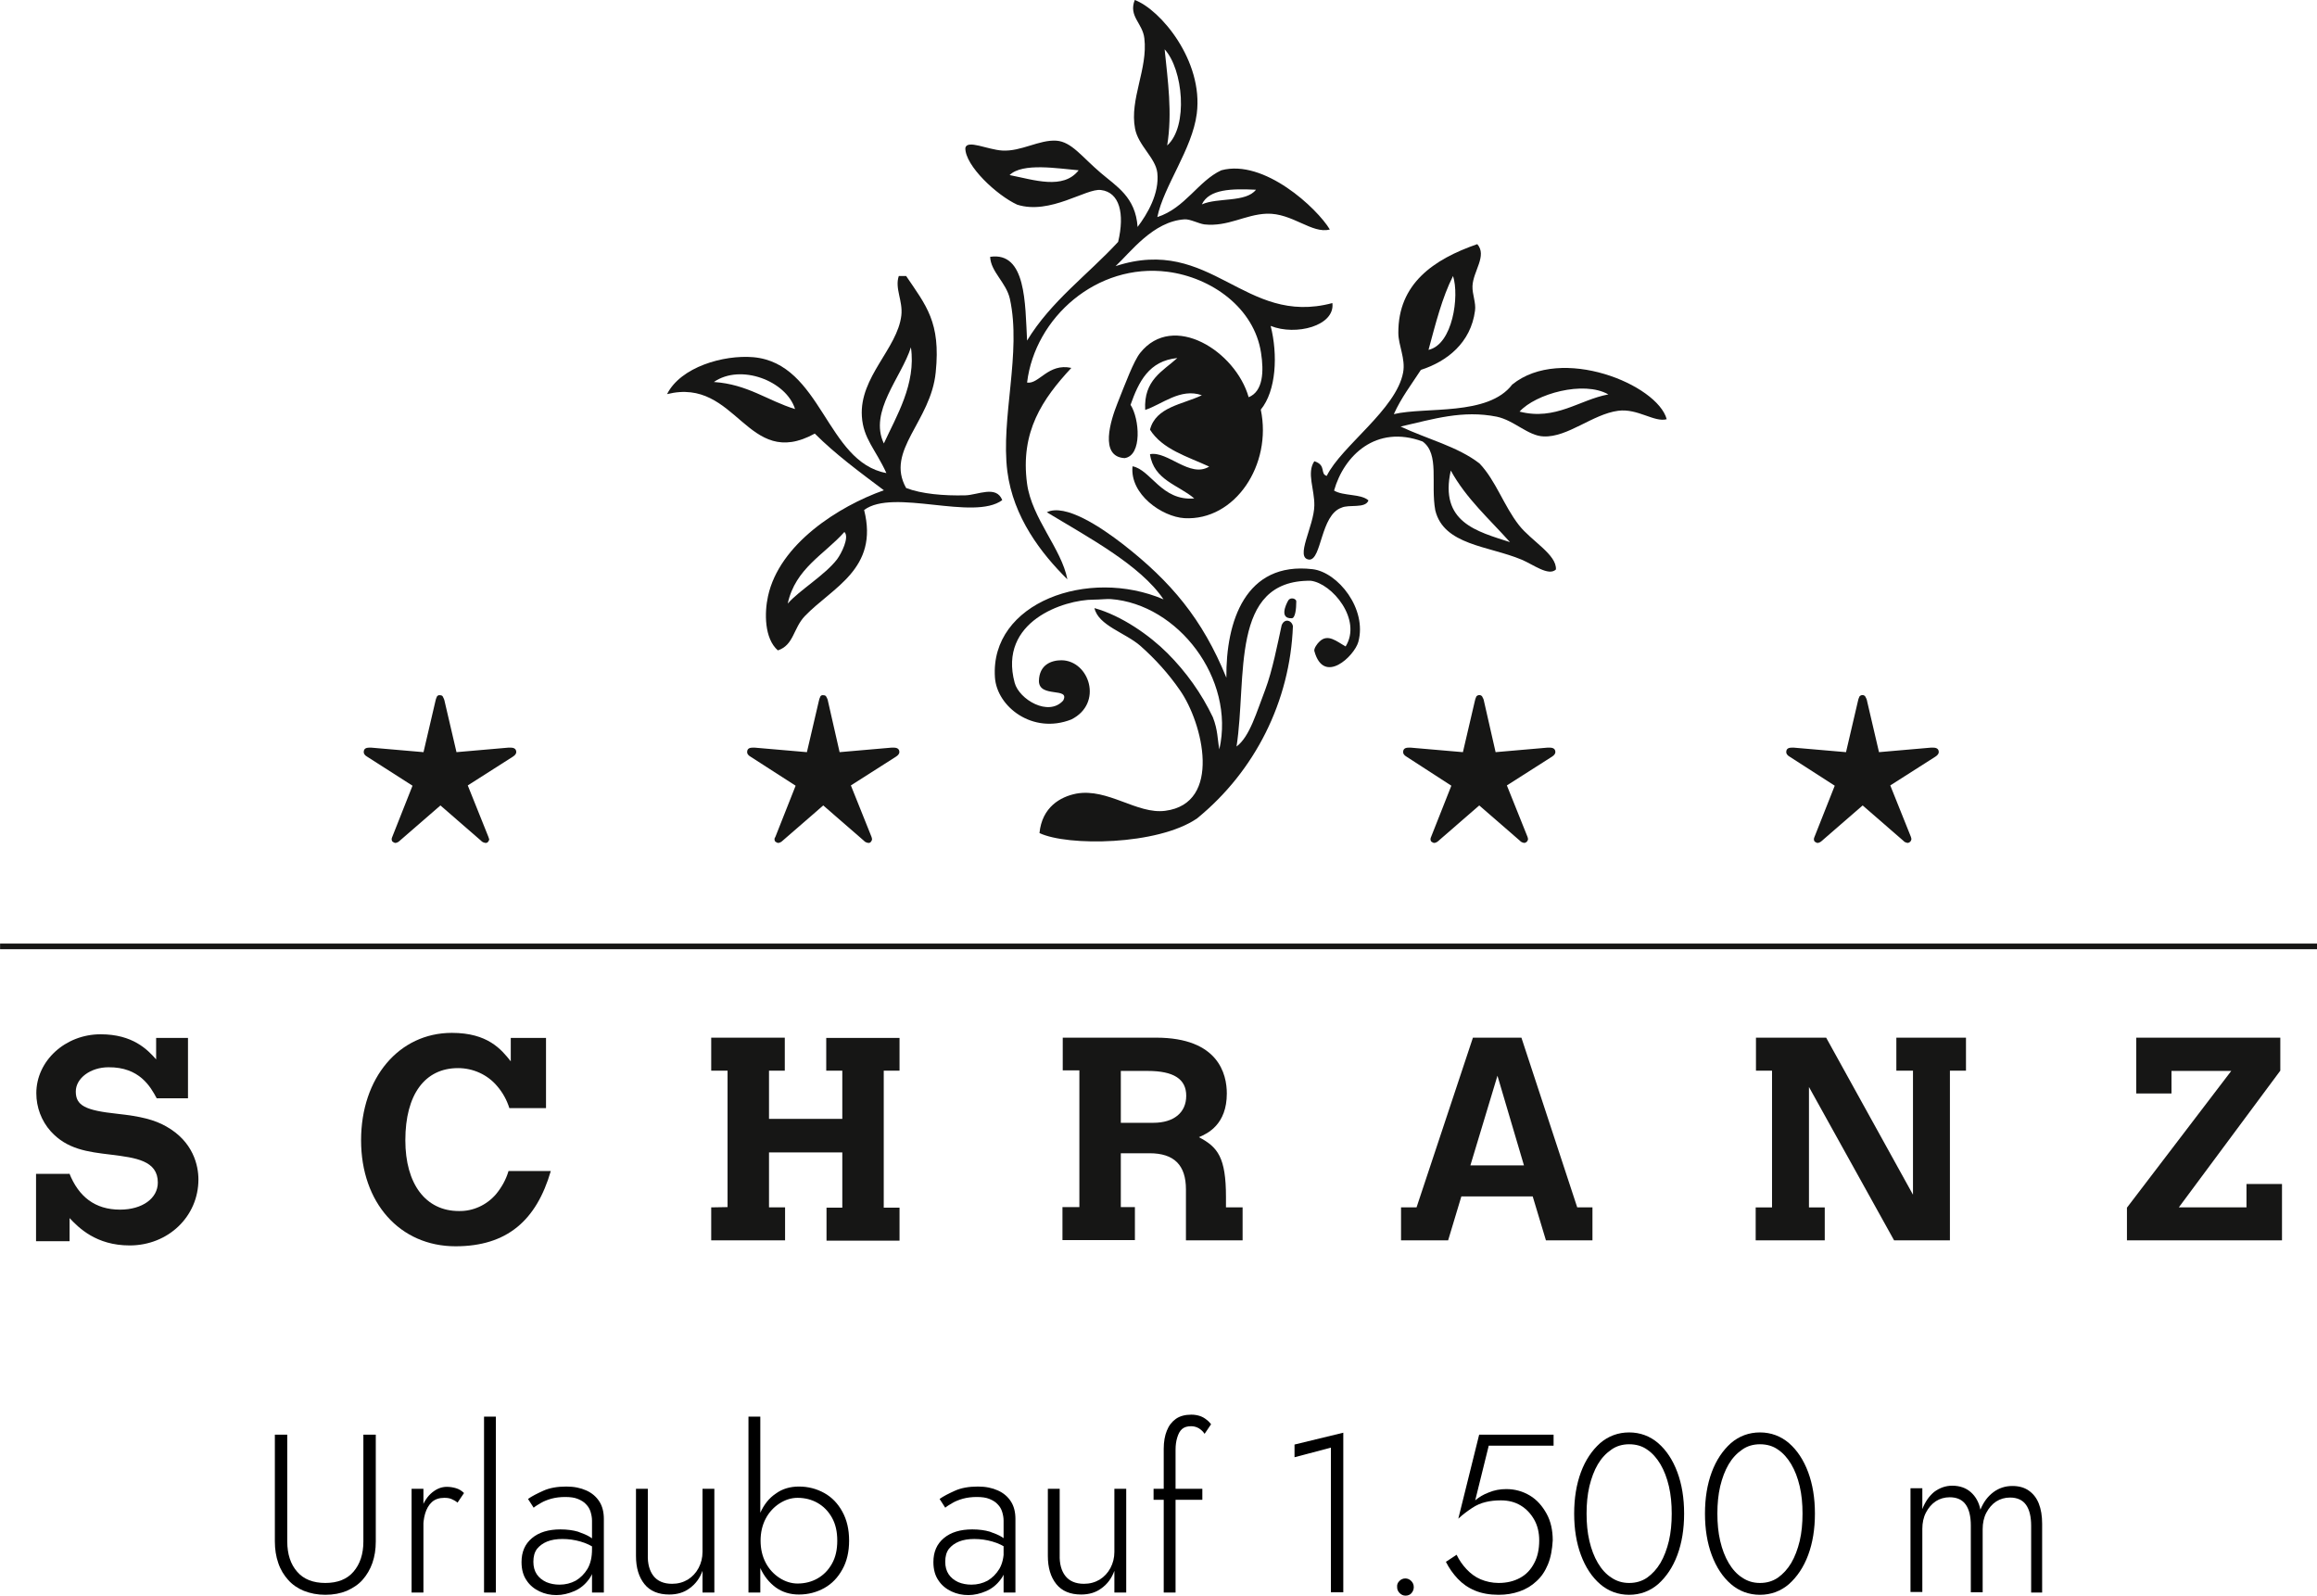
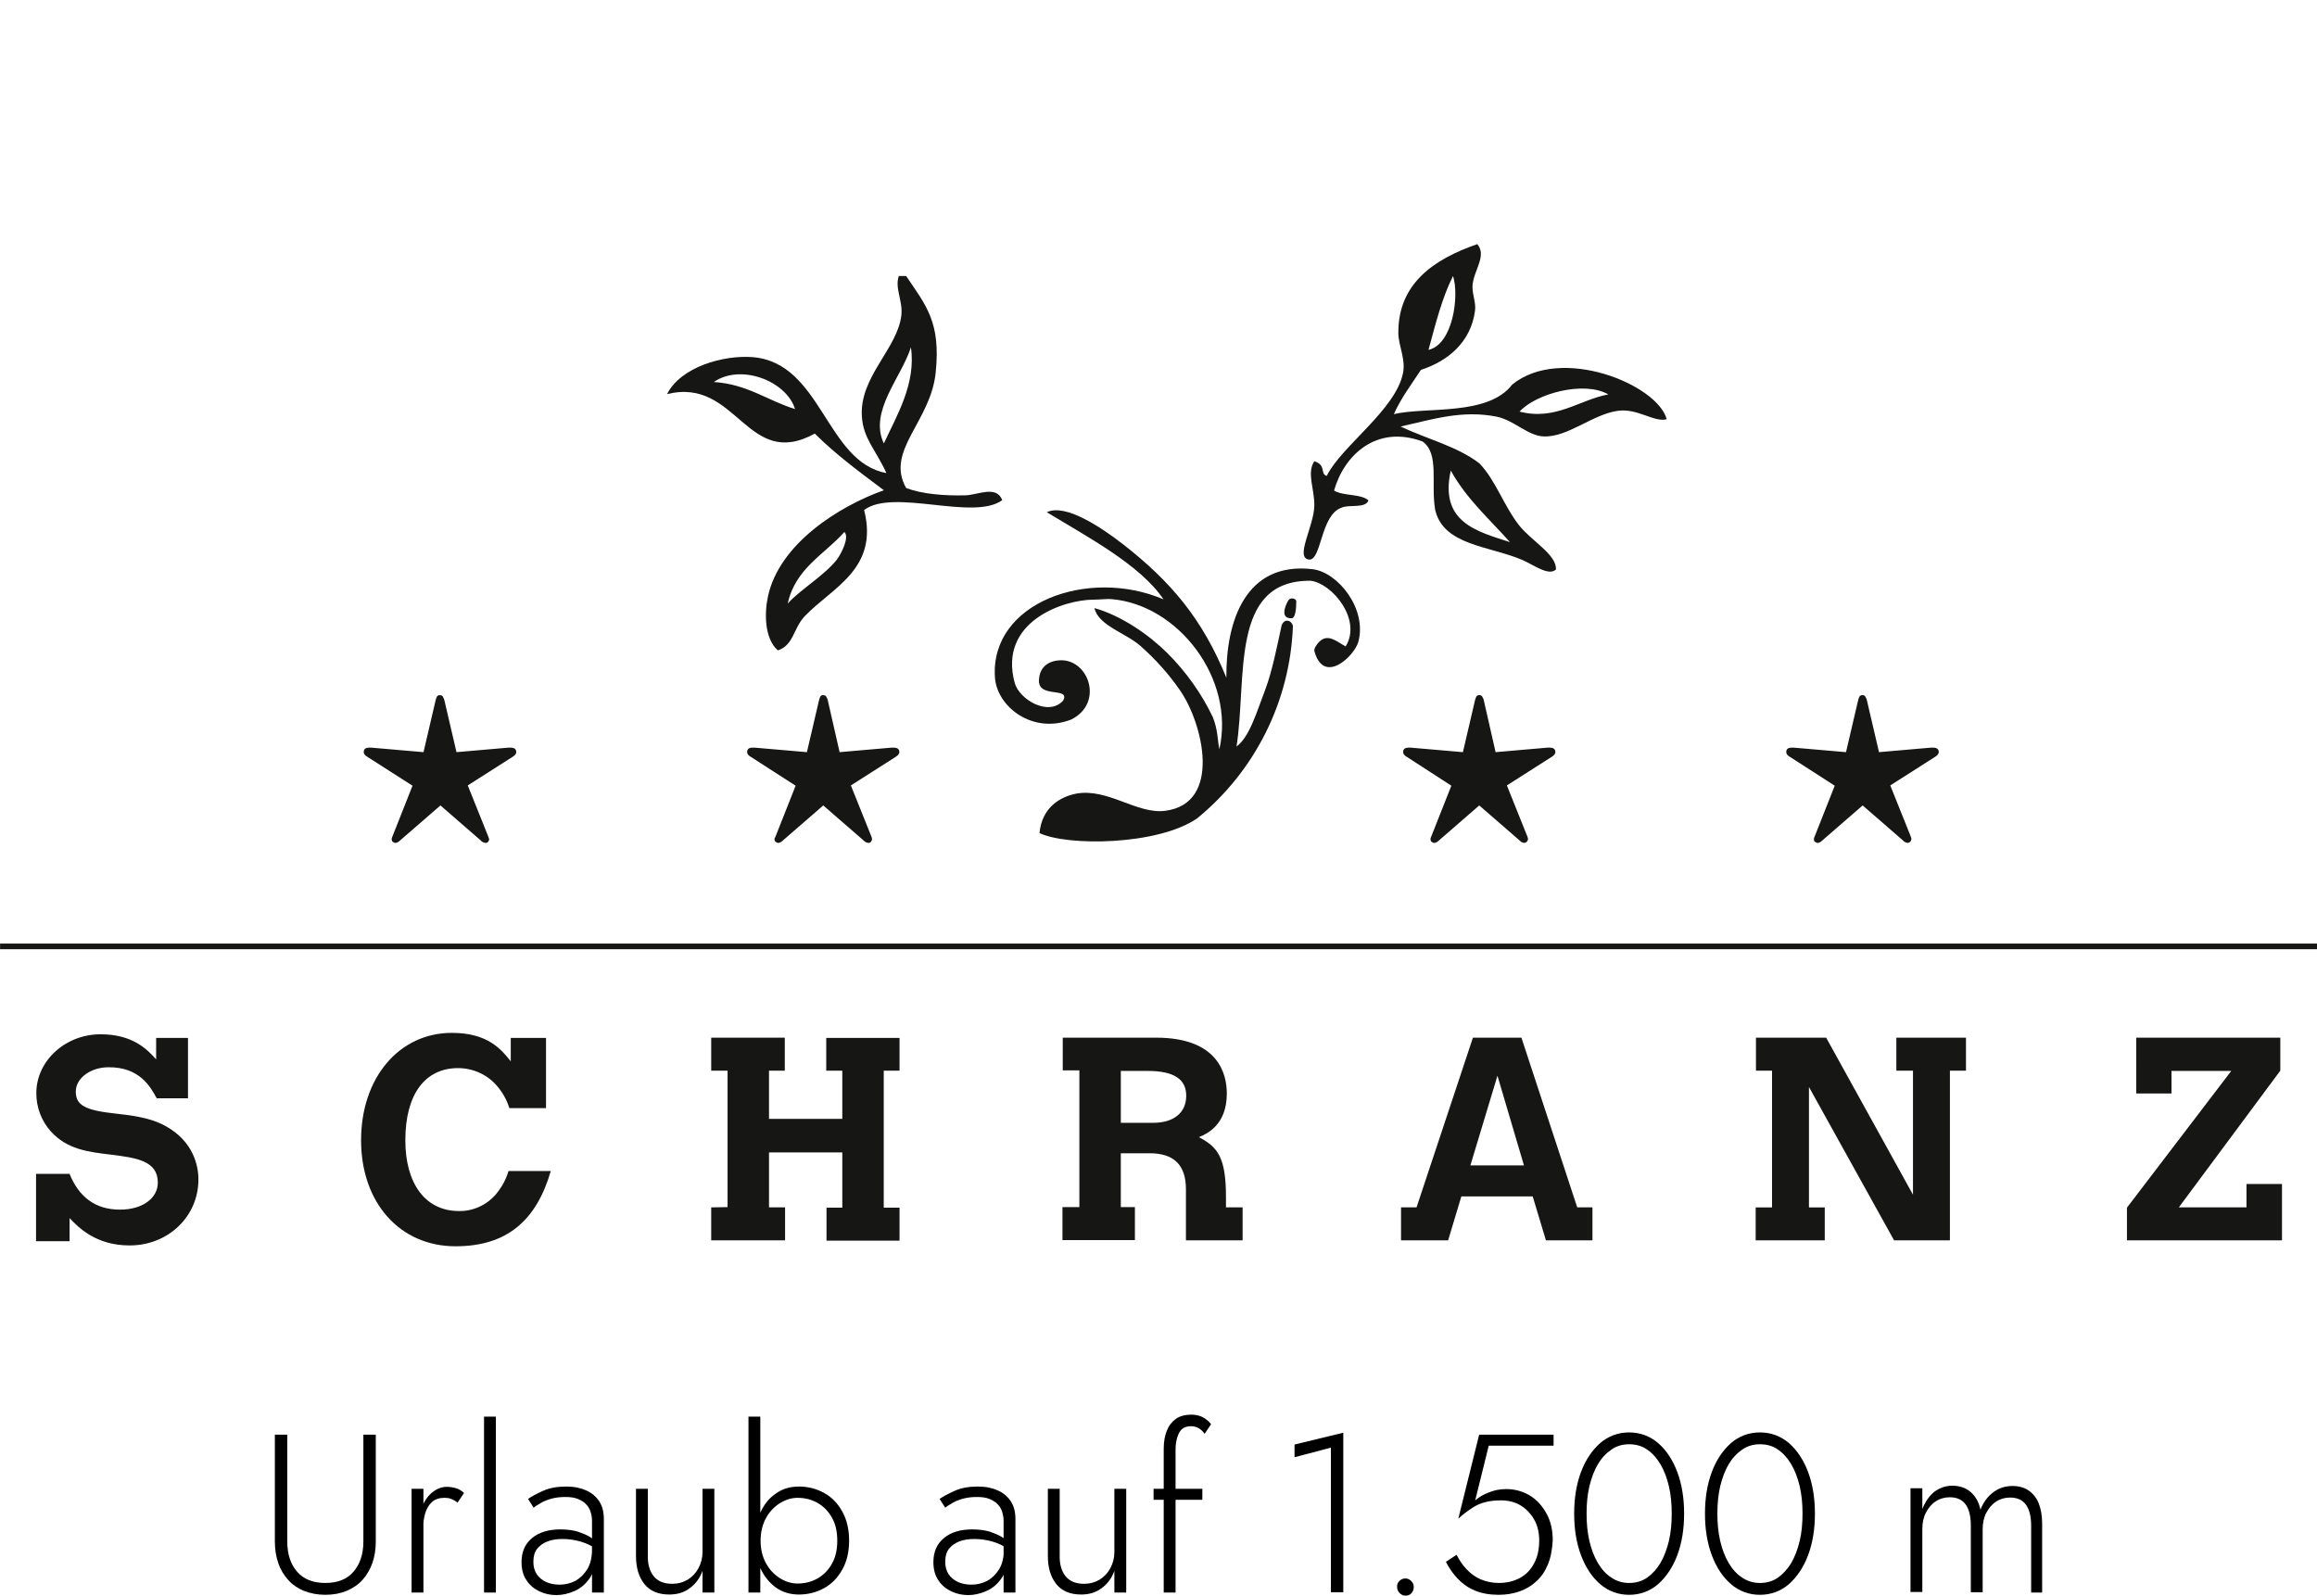
<svg xmlns="http://www.w3.org/2000/svg" enable-background="new 0 0 821.9 566" viewBox="0 0 821.9 566">
  <g fill="#161615" transform="translate(-129.072 -119)">
    <g clip-rule="evenodd" fill-rule="evenodd">
      <path d="m665.5 255.4c-8.6 11.3-30.7 7.8-42 10.5 2.6-5.8 6.3-10.6 9.6-15.7 9.3-3 17.7-9.6 19.2-21 .4-2.8-1-5.8-.9-8.7.2-5.3 5.3-10.8 1.7-14.9-15.6 5.4-28.1 14.1-28 31.5 0 4.4 2.6 9.1 1.7 14-2.4 13.1-21.9 26.1-27.1 36.7-2.5-.7 0-3.8-4.4-5.2-2.8 4.1.1 10 0 15.7-.1 7.4-7.1 18.7-1.8 19.2 4.4.1 4-15.8 11.4-18.4 2.7-1.3 8.5.4 9.6-2.6-2.6-2.4-9-1.5-12.2-3.5 3.5-12.4 14.9-23.5 31.4-17.4 6.1 4.4 2.8 15 4.5 24.4 3 12.4 18.9 12.6 30.6 17.5 4.1 1.7 9.6 6 12.2 3.5.3-5.3-8.7-10.1-13.1-15.7-5.4-6.9-8.2-15.8-14-21.9-7.7-6-18.7-8.7-28-13.1 11.8-2.7 22-5.9 34.1-3.5 6.2 1.3 11.1 6.8 16.6 7 8.6.4 17.4-7.9 26.5-9.1 6.9-.9 12.8 4.2 17.2 3-3.3-12.3-37.4-26.4-54.8-12.3zm-21-38.5c2.3 7.1-.1 24.3-8.7 26.2 2.5-9.2 4.8-18.5 8.7-26.2zm-.8 69c5.5 10 13.7 17.2 21 25.4-11.7-3.8-25.1-7-21-25.4zm24.4-20.9c5.7-6.3 22.7-11.1 31.5-6.1-10.3 1.9-18.7 9.4-31.5 6.1z" />
-       <path d="m601.7 226.5c-31.3 8.4-42.9-24.2-76.9-13.1 5.3-4.9 13.3-15.9 24.5-16.6 2-.1 4.9 1.5 7 1.8 8.4.9 14.4-3.5 22.1-3.8 9.1-.3 16.1 7.3 22.4 5.6-4.5-7.5-23.3-25.1-38.5-21-8.2 3.8-12.8 13.4-22.7 16.6 2.3-11.1 12.4-24.1 14-36.7 2.4-18.8-13-37-22-40.3-2.3 5.8 2.8 8.2 3.4 13.6 1.3 10.8-5.3 21.6-3.3 32 1.1 6 7.3 10.4 7.9 15.7.8 7.4-3.6 14.7-7 19.2-.7-10.6-7.5-14.4-13.1-19.2-6.7-5.7-10.3-11-15.7-11.4-6.1-.4-12.5 3.9-19.2 3.5-5.2-.3-12.5-4-13.1-.9-.1 6.3 11.2 16.8 18.4 20.1 11.7 3.7 24.5-5.9 29.7-5.2 6.6.8 8.5 8.3 6.1 18.4-10.8 11.7-23.8 21-32.3 35-.7-13.1-.3-31.6-13.1-29.7.2 5.3 5.7 9.1 7 14.9 4.2 19.1-3.3 42.3-.9 61.2 2.1 16.3 12 29.1 21.3 38.3-2.1-10.9-12.6-21.6-14.3-33.9-2.5-18.5 5.5-30.1 15.7-41.1-8.2-1.8-11.5 5.9-15.7 5.2 2.8-23.1 24.8-42.5 49.8-39.3 15.6 2 30.8 12.8 33.2 28.8 1 6.4.8 13.6-4.4 15.7-4.6-16.3-26.8-30.4-38.5-15.7-2.3 2.9-5.2 10.7-8.1 18-2.3 5.8-6.5 18.8 2.6 19.3 6.3-.9 5.3-14 2.1-18.9 2.9-8.2 6.5-15.6 16.6-16.6-5.2 4.7-12 7.8-11.4 18.4 5.9-1.9 12.5-7.9 20.1-5.2-6.9 3.3-16.3 4.1-18.4 12.2 4.4 7 13.2 9.5 21 13.1-6.8 4.2-14.7-5.6-21-4.4 1.3 9.2 10.1 10.9 15.7 15.7-11.6 1-15.4-10.2-21.9-11.4-1 10 10.5 17.9 18.4 18.4 18 1 31.2-19 27.1-38.5 5.5-6.7 6.1-19.5 3.5-29.7 8.9 3.6 22.9 0 21.9-8.1zm-27.1-40.2c-3.6 4.6-13.6 2.7-19.2 5.2 2.6-5.5 10.7-5.6 19.2-5.2zm-31.5-15.7c1.9-11.6.2-23.1-.9-34.1 6.5 7 8.5 27.3.9 34.1zm-55.9 10.5c4.6-4.5 17.2-2.3 24.5-1.7-5.5 7-15.8 3.4-24.5 1.7z" />
      <path d="m471.5 294.7c-7.6.2-15.6-.5-21-2.6-7.5-13.3 8.8-23.5 10.5-41.1 1.8-17.7-3.4-23.6-10.5-34.1h-2.6c-1.5 4.4 1.5 8.8.9 14-1.4 11.8-14.9 21.8-14 35.8.5 7.9 4.8 11.6 8.7 20.1-21.4-3.9-22.9-38.9-47.2-41.1-10.6-.9-25.8 3.5-30.6 13.1 24.9-6.2 28.2 27.3 52.4 14 7.4 7.4 16 13.7 24.5 20.1-16.1 5.7-37.1 19.1-41.1 37.6-1.3 5.9-1.3 15 3.5 19.2 5.7-1.9 5.4-7.8 9.6-12.2 9.7-10.1 26.3-16.7 21-37.6 10.4-7.8 38.8 4 49-3.5-2.1-5.4-8.7-1.8-13.1-1.7zm-89.2-40.2c9.5-6.6 25.7-.4 28.8 9.6-9.8-3-16.8-8.8-28.8-9.6zm43.7 62.9c-4.3 5.6-13.4 11-17.5 15.7 2.7-12.5 13-17.4 20.1-25.4 1.9 1.8-1.1 7.7-2.6 9.7zm16.6-41.1c-5.4-11.3 6.2-23.4 9.6-34.1 1.9 13-5.2 24.5-9.6 34.1z" />
      <path d="m564.1 359.4c-.2-19.9 6.7-41.3 30.6-38.5 9 1.1 19.4 14.1 16.2 25.8-1.4 5-12.3 15.5-15.6 3.2-.2-.9 1.1-2.7 1.8-3.3 3-3 6.2 0 9.3 1.7 5.9-9.5-4.8-22.4-12.4-23.3-28.8-.3-22.5 34.3-26.3 58.8 4.7-3.5 7.1-12.2 10.2-20.2 2.5-6.6 4.4-16.4 5.8-22.8 1-2.6 3.6-1.8 4 .3-1 26.6-13.4 51.4-34 68.2-14 9.6-46 9.9-55.9 5.2.9-9.2 7.4-12.9 13.1-14 11.2-2 21.5 7.4 31.5 6.1 20.3-2.6 13.4-31.1 5.2-42.8-4-5.8-8.7-11-14-15.7-5.4-4.7-14.9-7.2-16.3-13.4 9.7 2.7 19.6 9.7 25.9 16 6.6 6.6 12.1 14.3 16.1 22.7 1.8 4.6 1.6 7.7 2.3 11.4 5.7-25.1-14.7-51.5-38.5-53.3-1.5-.1-3.9.2-6.1.2-10.5 0-33.9 7.7-28 29.5 1.6 5.9 12 12.1 17.2 6.3 2.6-4.9-8.5-.8-8.6-6.9.1-5.9 4.5-7.4 8-7.4 9.9.1 14.9 15.3 3.5 21-13.7 5.4-26.4-4.5-27.1-14.9-1.8-26.6 33.2-39.1 59.8-27.7-8.2-12.2-26.9-22.1-41.4-30.9 6.5-3.2 19.1 5.2 27.1 11.4 16.9 13.2 28.1 26.4 36.6 47.3z" />
      <path d="m586.1 331.9c.9-1.2 2.8-.5 2.8.4 0 2.8-.4 6-1.6 6-4.4.2-2.2-4.7-1.2-6.4z" />
    </g>
    <g transform="translate(141.757 485.375)">
      <path d="m11.9 49.8c3.3 8.3 9.1 12.9 18 12.9 7.9 0 13.4-4 13.4-9.6 0-7.8-7.8-8.8-16.6-9.9-8.4-1-15.6-1.9-21.4-8.3-3.3-3.7-5.1-8.5-5.1-13.5 0-11.5 10.3-20.9 22.8-20.9 11.4 0 16.6 5.4 19.7 8.9v-7.6h11.3v21.4h-11.1c-2.2-4.1-6.1-11.1-17.1-11-6.4 0-11.6 3.9-11.6 8.6 0 5 3.4 6.7 14.7 7.9 8.3.9 13.2 2.1 17.4 4.5 9.6 5.4 11.4 13.9 11.4 18.8 0 13.1-10.7 23.4-24.4 23.4-11.9 0-18.1-6.3-21.3-9.7v8.2h-11.9v-23.9h11.8z" />
      <path d="m182.7 49c-5.1 17.5-15.5 26.7-33.8 26.7-19.7 0-33.5-15.4-33.5-37.6s13.5-38.1 32.2-38.1c12.7 0 17.5 5.8 20.9 10.1v-8.3h12.5v24.9h-13c-.9-2.9-2.4-5.6-4.4-7.9-3.4-4-8.5-6.3-13.8-6.3-11.8 0-18.7 9.4-18.7 25.6 0 15.5 7.2 25.1 19 25.1 5 .1 9.8-2.1 13.1-5.9 2-2.4 3.6-5.2 4.5-8.3z" />
      <path d="m239.6 1.7h26.1v11.7h-5.6v17.1h26v-17.1h-5.7v-11.6h26v11.6h-5.6v48.6h5.6v11.7h-25.9v-11.7h5.6v-19.6h-26v19.5h5.7v11.7h-26.2v-11.7l5.8-.1v-48.4h-5.8z" />
      <path d="m364.3 1.7h33.1c22.2 0 25.1 13 25.1 19.8 0 11-6.8 14.2-9.9 15.5 6.7 3.5 9.6 7.2 9.6 21.2v3.7h5.9v11.7h-20.1v-18.1c0-8.6-4.2-12.8-12.9-12.8h-10.2v19.1h5v11.7h-25.7v-11.7h6v-48.5h-5.9zm20.6 11.8v18.4h11.5c7.3 0 11.7-3.6 11.7-9.6 0-5.9-4.4-8.8-13.7-8.8z" />
      <path d="m509.8 1.7h17.2l19.8 60.2h5.4v11.7h-16.5l-4.7-15.6h-25.3l-4.7 15.6h-16.7v-11.7h5.5zm8.7 13.5-9.6 31.8h19z" />
      <path d="m660 1.7h24.7v11.7h-5.7v60.2h-19.8l-30.2-54.4v42.7h5.6v11.7h-24.5v-11.7h5.8v-48.5h-5.7v-11.7h24.9l30.8 55.7v-44h-5.9z" />
      <path d="m745.1 1.7h51.1v11.7l-36 48.5h24v-8.3h12.6v20h-55v-11.6l37-48.5h-21.2v8h-12.5z" />
    </g>
    <path d="m129.1 453.7h821.9v2h-821.9z" />
    <path d="m291 385.8 18.4-1.6h.8c1.3 0 2 .5 2 1.6 0 .5-.4 1.1-1.2 1.6l-16 10.2 7.3 18.2c.1.3.2.6.3.9 0 .3-.2.7-.4.9-.2.3-.5.4-.9.4-.6-.1-1.2-.3-1.6-.8l-14.4-12.5-14.4 12.5c-.4.4-.9.7-1.5.8-.4 0-.7-.2-1-.4s-.4-.6-.4-.9.1-.6.2-.8l7.2-18.2-16.1-10.3c-.9-.5-1.2-1.1-1.2-1.6 0-1.1.6-1.6 2-1.6h.7l18.5 1.6 4.2-18c.1-.6.3-1.2.6-1.8.3-.3.6-.5 1-.4.4 0 .8.1 1 .4.3.5.6 1.2.7 1.8z" />
    <path d="m426.9 385.8 18.4-1.6h.8c1.3 0 2 .5 2 1.6 0 .5-.4 1.1-1.2 1.6l-16 10.2 7.3 18.2c.1.3.2.6.2.9s-.2.7-.4.9c-.2.3-.5.4-.9.4-.6-.1-1.2-.3-1.6-.8l-14.4-12.5-14.4 12.5c-.4.4-.9.7-1.5.8-.4 0-.7-.2-1-.4s-.4-.6-.4-.9.1-.6.3-.8l7.2-18.2-16-10.3c-.9-.5-1.2-1.1-1.2-1.6 0-1.1.6-1.6 2-1.6h.7l18.5 1.6 4.2-18c.1-.6.3-1.2.6-1.8.2-.3.6-.5 1-.4.4 0 .8.1 1 .4.3.5.6 1.1.7 1.8z" />
    <path d="m659.6 385.8 18.4-1.6h.8c1.3 0 2 .5 2 1.6 0 .5-.4 1.1-1.2 1.6l-16 10.2 7.3 18.2c.1.3.2.6.2.9-.1.7-.6 1.2-1.3 1.3-.6-.1-1.2-.3-1.6-.8l-14.4-12.5-14.4 12.5c-.4.4-.9.7-1.5.8-.4 0-.7-.2-1-.4s-.4-.6-.4-.9.1-.6.2-.8l7.2-18.2-15.9-10.3c-.9-.5-1.2-1.1-1.2-1.6 0-1.1.6-1.6 2-1.6h.7l18.5 1.6 4.2-18c.1-.6.3-1.2.6-1.8.6-.6 1.5-.6 2 0 .3.5.6 1.1.7 1.8z" />
    <path d="m795.6 385.8 18.4-1.6h.8c1.3 0 2 .5 2 1.6 0 .5-.4 1.1-1.2 1.6l-16 10.2 7.3 18.2c.1.3.2.6.2.9-.1.7-.6 1.2-1.3 1.3-.6-.1-1.2-.3-1.6-.8l-14.4-12.5-14.4 12.5c-.4.4-.9.7-1.5.8-.4 0-.7-.2-1-.4s-.4-.6-.4-.9.1-.6.2-.8l7.2-18.2-16-10.3c-.9-.5-1.2-1.1-1.2-1.6 0-1.1.6-1.6 2-1.6h.7l18.5 1.6 4.2-18c.1-.6.3-1.2.6-1.8.6-.6 1.5-.6 2 0 .3.5.6 1.1.7 1.8z" />
  </g>
  <g enable-background="new" transform="translate(-129 -119)">
    <path d="m230.9 627.9v37.9c0 4.5 1.2 8.1 3.5 10.7 2.3 2.7 5.7 4 10 4s7.7-1.3 10-4 3.5-6.2 3.5-10.7v-37.9h4.4v37.9c0 2.8-.4 5.3-1.2 7.6s-2 4.3-3.5 6-3.4 2.9-5.6 3.9c-2.2.9-4.7 1.4-7.6 1.4-2.8 0-5.3-.5-7.6-1.4-2.2-.9-4.1-2.2-5.6-3.9s-2.7-3.6-3.5-6c-.8-2.3-1.2-4.9-1.2-7.6v-37.9z" />
    <path d="m279.1 683.9h-4.1v-36.8h4.2v36.8zm10-33.2c-.7-.3-1.6-.4-2.5-.4-1.8 0-3.3.5-4.4 1.5s-1.9 2.4-2.4 4.1-.7 3.6-.7 5.7h-1.9c0-2.9.5-5.5 1.4-7.8s2.1-4.1 3.7-5.4 3.3-2 5.2-2c1.2 0 2.3.2 3.3.5s2 .9 2.8 1.7l-2.3 3.4c-.7-.6-1.5-1-2.2-1.3z" />
    <path d="m304.9 621.5v62.4h-4.2v-62.4z" />
    <path d="m319.4 677.4c.8 1.2 1.9 2.1 3.4 2.8 1.4.6 3 .9 4.7.9 2.1 0 4-.5 5.7-1.4 1.7-1 3.1-2.4 4.2-4.2 1.1-1.9 1.6-4.2 1.6-6.9l1 3.5c0 2.9-.7 5.3-2.1 7.1-1.4 1.9-3.1 3.3-5.2 4.2s-4.2 1.4-6.3 1.4-4.1-.4-6-1.3-3.5-2.2-4.6-3.9c-1.2-1.7-1.8-3.9-1.8-6.5 0-3.6 1.2-6.4 3.7-8.5s5.9-3.1 10.1-3.1c2.4 0 4.5.3 6.2.8 1.7.6 3.2 1.2 4.3 1.9s1.9 1.3 2.4 1.8v2.6c-1.8-1.3-3.7-2.2-5.8-2.8s-4.2-.9-6.4-.9c-2.1 0-3.9.3-5.4.9s-2.7 1.5-3.6 2.6c-.9 1.2-1.3 2.7-1.3 4.6 0 1.7.4 3.2 1.2 4.4zm-3.1-26.7c1.4-1 3.2-1.9 5.4-2.9s4.9-1.5 8.2-1.5c2.8 0 5.1.5 7.1 1.4s3.5 2.2 4.6 3.9 1.6 3.8 1.6 6.2v26.1h-4.2v-25.5c0-1.1-.2-2.1-.5-3.1s-.8-1.9-1.6-2.7c-.7-.8-1.7-1.4-2.9-1.9s-2.7-.7-4.5-.7-3.4.2-4.9.6c-1.4.4-2.7.9-3.7 1.5s-1.9 1.1-2.6 1.7z" />
    <path d="m360.8 678c1.4 1.8 3.6 2.8 6.6 2.8 2.1 0 3.9-.5 5.6-1.5 1.6-1 2.9-2.4 3.8-4.1s1.4-3.6 1.4-5.7v-22.4h4.2v36.8h-4.2v-7.7c-1 2.7-2.5 4.7-4.6 6.2-2 1.5-4.4 2.2-7.2 2.2-3.8 0-6.8-1.2-8.8-3.7s-3-5.8-3-10v-23.8h4.2v23.4c-.1 3.2.6 5.7 2 7.5z" />
    <path d="m398.7 683.9h-4.2v-62.4h4.2zm29.1-8.2c-1.6 2.9-3.7 5.1-6.4 6.6s-5.7 2.3-9 2.3c-3.1 0-5.8-.8-8.2-2.5-2.3-1.7-4.2-4-5.5-6.9s-2-6.2-2-9.8c0-3.7.7-7 2-9.8 1.3-2.9 3.1-5.2 5.5-6.8 2.3-1.7 5.1-2.5 8.2-2.5 3.3 0 6.3.8 9 2.3s4.8 3.7 6.4 6.6 2.4 6.3 2.4 10.3c0 3.9-.8 7.4-2.4 10.2zm-3.7-18.4c-1.3-2.3-3-4-5.1-5.2s-4.5-1.8-7.1-1.8c-2.2 0-4.4.7-6.4 2s-3.7 3.1-4.9 5.4-1.8 4.9-1.8 7.8.6 5.5 1.8 7.8 2.9 4.1 4.9 5.4 4.2 2 6.4 2c2.6 0 5-.6 7.1-1.8s3.8-2.9 5.1-5.2 1.9-5 1.9-8.2-.6-5.9-1.9-8.2z" />
    <path d="m465.5 677.4c.8 1.2 1.9 2.1 3.4 2.8 1.4.6 3 .9 4.7.9 2.1 0 4-.5 5.7-1.4 1.7-1 3.1-2.4 4.2-4.2 1.1-1.9 1.6-4.2 1.6-6.9l1 3.5c0 2.9-.7 5.3-2.1 7.1-1.4 1.9-3.1 3.3-5.2 4.2s-4.2 1.4-6.3 1.4-4.1-.4-6-1.3-3.5-2.2-4.6-3.9c-1.2-1.7-1.8-3.9-1.8-6.5 0-3.6 1.2-6.4 3.7-8.5s5.9-3.1 10.1-3.1c2.4 0 4.5.3 6.2.8 1.7.6 3.2 1.2 4.3 1.9s1.9 1.3 2.4 1.8v2.6c-1.8-1.3-3.7-2.2-5.8-2.8s-4.2-.9-6.4-.9c-2.1 0-3.9.3-5.4.9s-2.7 1.5-3.6 2.6c-.9 1.2-1.3 2.7-1.3 4.6 0 1.7.4 3.2 1.2 4.4zm-3.2-26.7c1.4-1 3.2-1.9 5.4-2.9s4.9-1.5 8.2-1.5c2.8 0 5.1.5 7.1 1.4s3.5 2.2 4.6 3.9 1.6 3.8 1.6 6.2v26.1h-4.2v-25.5c0-1.1-.2-2.1-.5-3.1s-.8-1.9-1.6-2.7c-.7-.8-1.7-1.4-2.9-1.9s-2.7-.7-4.5-.7-3.4.2-4.9.6c-1.4.4-2.7.9-3.7 1.5s-1.9 1.1-2.6 1.7z" />
    <path d="m506.9 678c1.4 1.8 3.6 2.8 6.6 2.8 2.1 0 3.9-.5 5.6-1.5 1.6-1 2.9-2.4 3.8-4.1s1.4-3.6 1.4-5.7v-22.4h4.2v36.8h-4.2v-7.7c-1 2.7-2.5 4.7-4.6 6.2-2 1.5-4.4 2.2-7.2 2.2-3.8 0-6.8-1.2-8.8-3.7s-3-5.8-3-10v-23.8h4.2v23.4c-.1 3.2.6 5.7 2 7.5z" />
    <path d="m555.5 647.1v3.9h-17.3v-3.9zm-1.3-21.5c-.9-.5-1.8-.7-2.7-.7-1.3 0-2.4.3-3.2 1s-1.3 1.7-1.7 3-.6 2.7-.6 4.4v50.6h-4.2v-51c0-2.5.4-4.7 1.1-6.4.7-1.8 1.8-3.2 3.2-4.2s3.3-1.5 5.5-1.5c1.2 0 2.2.2 3.1.5s1.7.8 2.3 1.3c.7.5 1.2 1.1 1.6 1.6l-2.3 3.4c-.6-.9-1.3-1.5-2.1-2z" />
    <path d="m588.2 631.4 17.3-4.2v56.6h-4.4v-51.3l-12.9 3.4z" />
    <path d="m625.4 679.8c.6-.6 1.3-.9 2.1-.9s1.5.3 2.1.9.9 1.3.9 2.2c0 .8-.3 1.5-.8 2.1s-1.3.9-2.1.9-1.5-.3-2.1-.9-.9-1.3-.9-2.1c-.1-.9.2-1.6.8-2.2z" />
    <path d="m678.1 673.9c-1 2.4-2.3 4.4-4.1 6-1.7 1.6-3.7 2.8-6 3.6s-4.7 1.2-7.4 1.2c-3.2 0-6-.5-8.4-1.5s-4.4-2.4-6.1-4.2-3.1-3.8-4.2-6l3.8-2.5c.9 1.9 2.1 3.6 3.5 5.1s3.1 2.8 5 3.6 4.1 1.3 6.4 1.3c2.9 0 5.4-.6 7.6-1.8s3.8-2.9 5-5.2c1.2-2.2 1.8-4.9 1.8-8.1 0-2.8-.6-5.3-1.8-7.4s-2.8-3.8-4.8-5-4.3-1.8-7-1.8c-2 0-3.8.2-5.4.6-1.7.4-3.3 1.1-4.8 2.1s-3.2 2.2-4.9 3.8l7.4-29.8h26.4v3.9h-23l-4.8 19.4c1.3-1.1 2.9-2.1 4.8-2.8 1.9-.8 4-1.2 6.2-1.2 3.1 0 5.9.8 8.4 2.3s4.4 3.7 5.9 6.4 2.2 5.9 2.2 9.5c-.2 3.3-.7 6.1-1.7 8.5z" />
    <path d="m689.8 641.2c1.6-4.3 3.9-7.7 6.8-10.3 2.9-2.5 6.4-3.8 10.3-3.8s7.4 1.3 10.3 3.8 5.2 6 6.8 10.3 2.4 9.2 2.4 14.7-.8 10.4-2.4 14.7-3.9 7.7-6.8 10.3c-2.9 2.5-6.4 3.8-10.3 3.8s-7.4-1.3-10.3-3.8-5.2-6-6.8-10.3-2.4-9.2-2.4-14.7.8-10.4 2.4-14.7zm3 24.4c.7 3 1.7 5.6 3 7.8s2.9 4 4.8 5.2c1.9 1.3 4 1.9 6.3 1.9 2.4 0 4.5-.6 6.4-1.9 1.8-1.3 3.4-3 4.7-5.2s2.3-4.9 3-7.8c.7-3 1-6.2 1-9.7s-.3-6.7-1-9.7-1.7-5.6-3-7.8-2.9-4-4.7-5.2c-1.8-1.3-4-1.9-6.4-1.9-2.3 0-4.5.6-6.3 1.9-1.9 1.3-3.5 3-4.8 5.2s-2.3 4.9-3 7.8c-.7 3-1 6.2-1 9.7s.3 6.7 1 9.7z" />
    <path d="m736.2 641.2c1.6-4.3 3.9-7.7 6.8-10.3 2.9-2.5 6.4-3.8 10.3-3.8s7.4 1.3 10.3 3.8 5.2 6 6.8 10.3 2.4 9.2 2.4 14.7-.8 10.4-2.4 14.7-3.9 7.7-6.8 10.3c-2.9 2.5-6.4 3.8-10.3 3.8s-7.4-1.3-10.3-3.8-5.2-6-6.8-10.3-2.4-9.2-2.4-14.7.8-10.4 2.4-14.7zm3 24.4c.7 3 1.7 5.6 3 7.8s2.9 4 4.8 5.2c1.9 1.3 4 1.9 6.3 1.9 2.4 0 4.5-.6 6.4-1.9 1.8-1.3 3.4-3 4.7-5.2s2.3-4.9 3-7.8c.7-3 1-6.2 1-9.7s-.3-6.7-1-9.7-1.7-5.6-3-7.8-2.9-4-4.7-5.2c-1.8-1.3-4-1.9-6.4-1.9-2.3 0-4.5.6-6.3 1.9-1.9 1.3-3.5 3-4.8 5.2s-2.3 4.9-3 7.8c-.7 3-1 6.2-1 9.7s.3 6.7 1 9.7z" />
    <path d="m853.7 683.9h-4.2v-23.7c0-3.2-.6-5.7-1.8-7.4s-3.1-2.6-5.7-2.6c-1.8 0-3.5.5-4.9 1.4s-2.6 2.3-3.5 4-1.3 3.7-1.3 5.8v22.4h-4.2v-23.7c0-3.2-.6-5.7-1.8-7.4s-3.1-2.6-5.7-2.6c-1.8 0-3.5.5-4.9 1.4-1.5 1-2.6 2.3-3.5 4s-1.3 3.7-1.3 5.8v22.4h-4.2v-36.8h4.2v7.4c1-2.6 2.4-4.6 4.2-6.1 1.9-1.4 4-2.2 6.4-2.2 2.7 0 4.9.8 6.6 2.3s2.9 3.6 3.4 6.2c1.1-2.7 2.6-4.7 4.6-6.2s4.3-2.2 6.7-2.2c2.3 0 4.2.5 5.8 1.6s2.8 2.6 3.6 4.6 1.2 4.4 1.2 7.2v24.4z" />
  </g>
</svg>